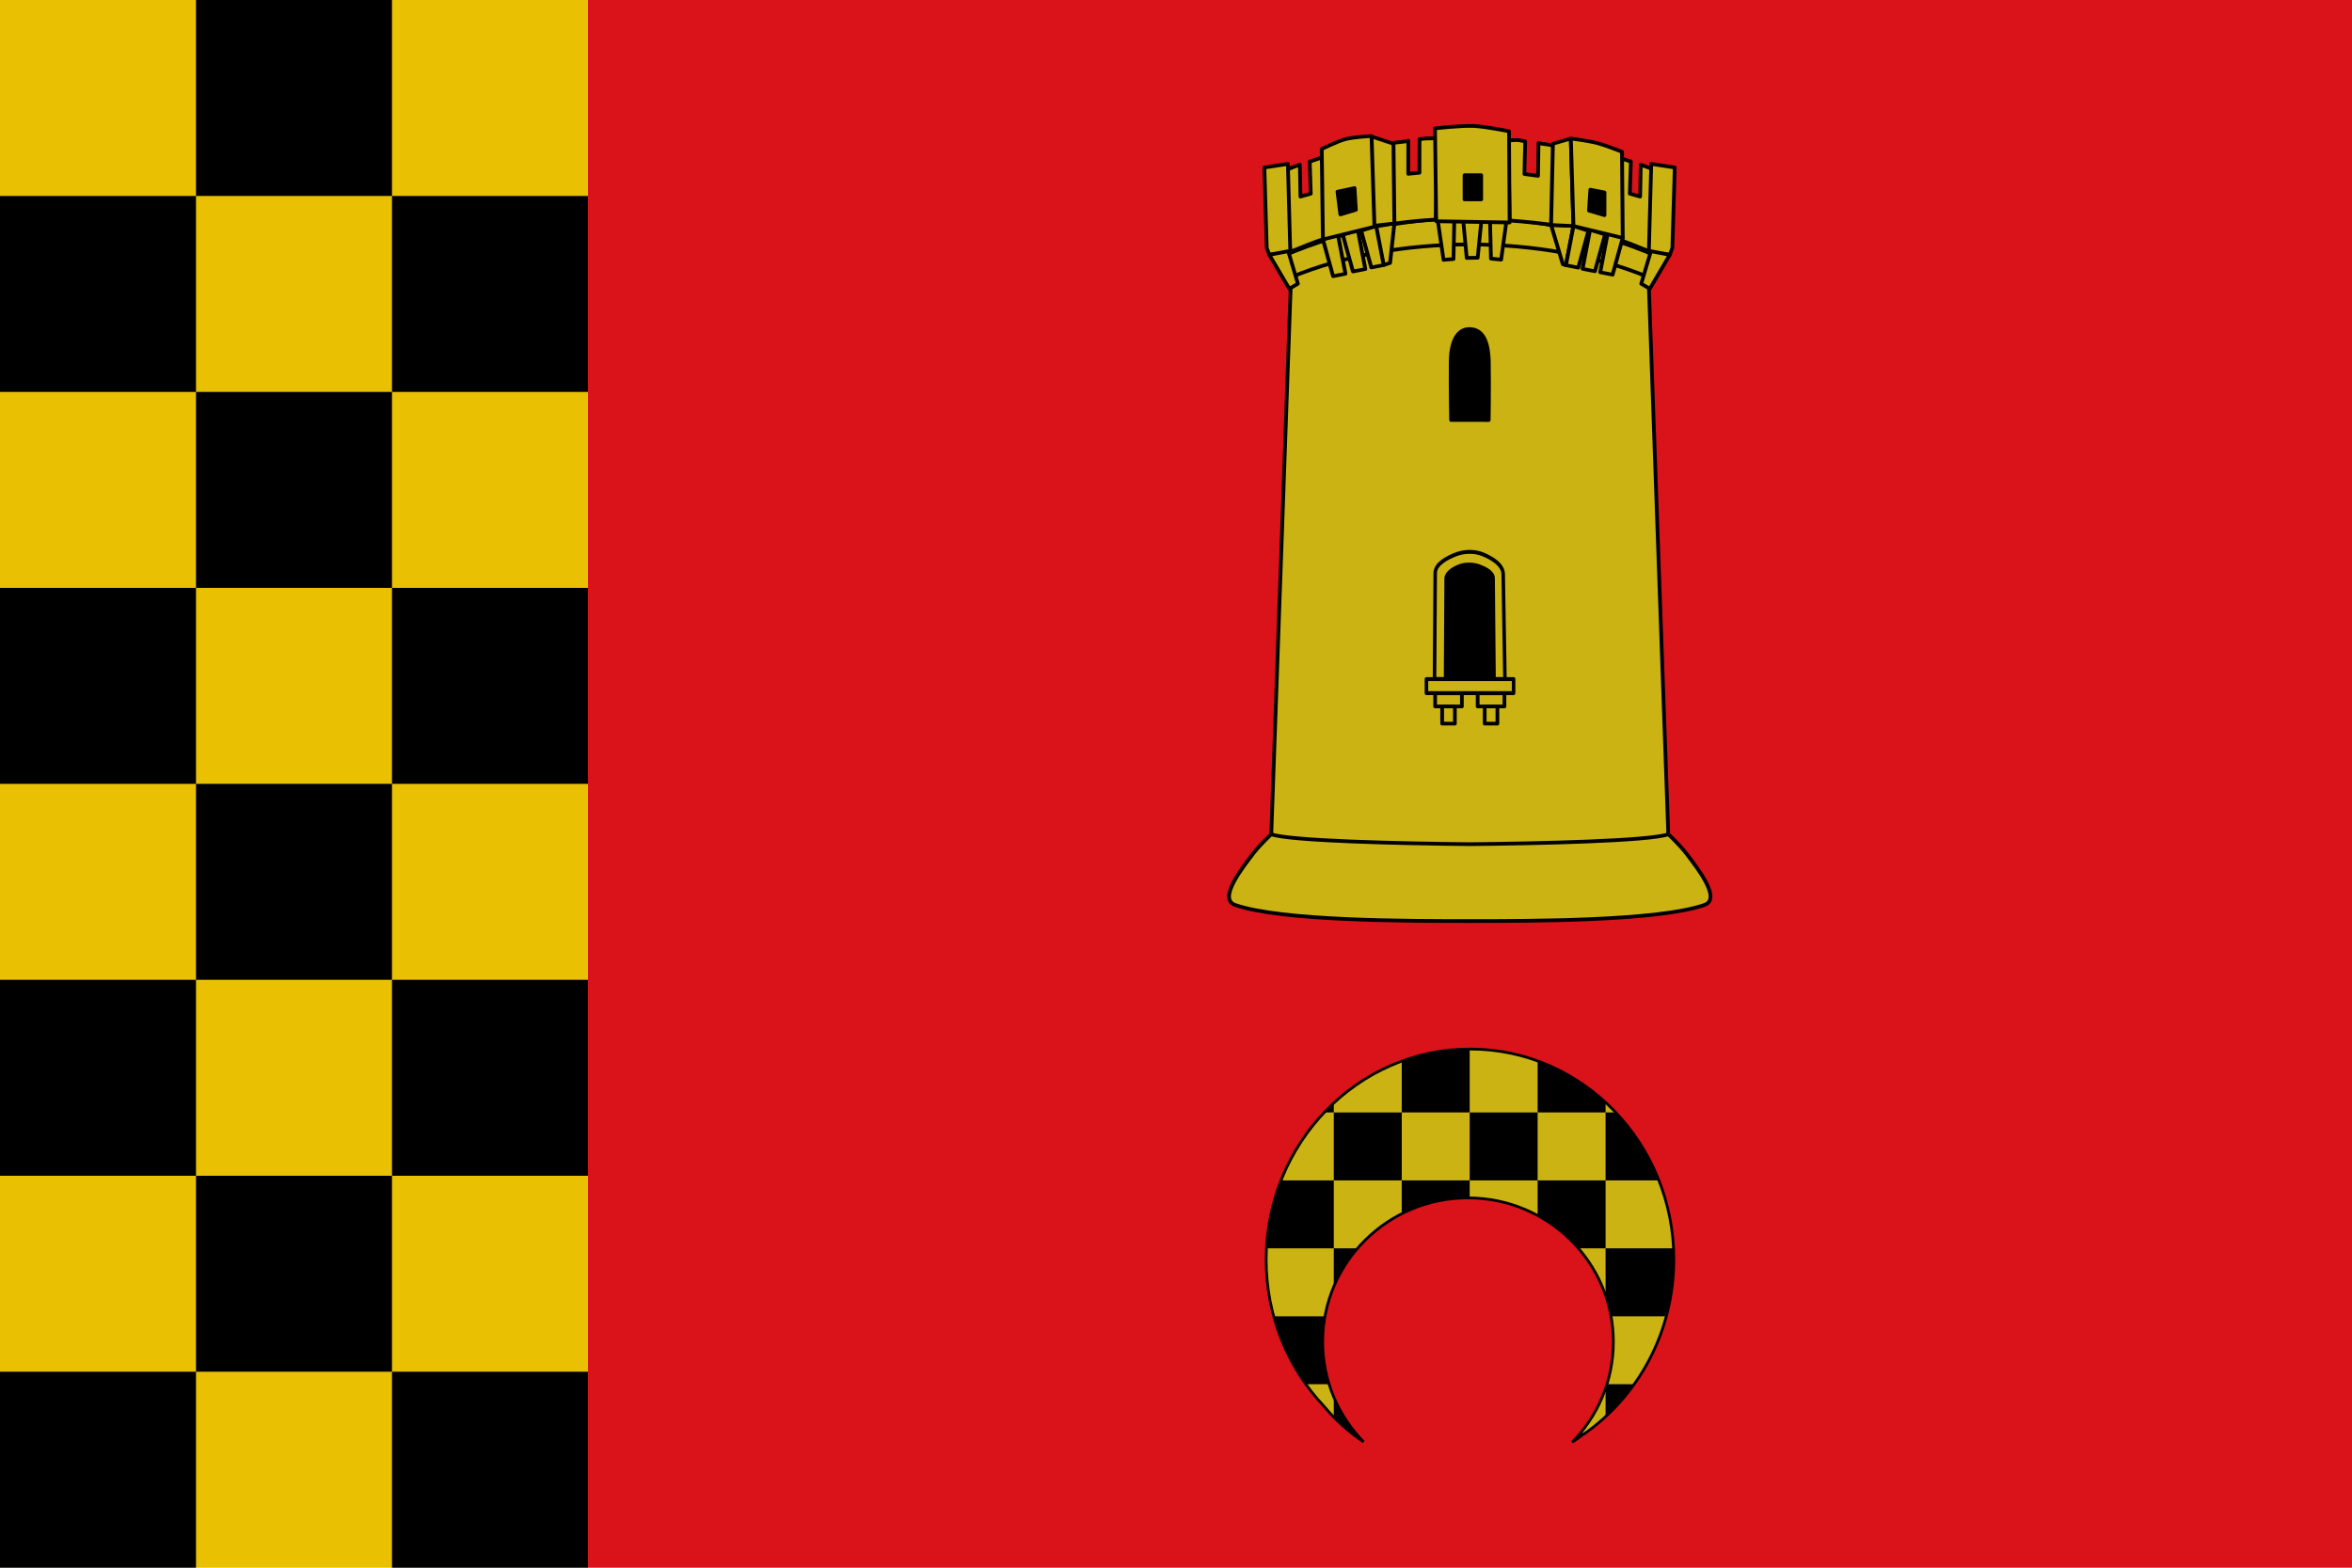
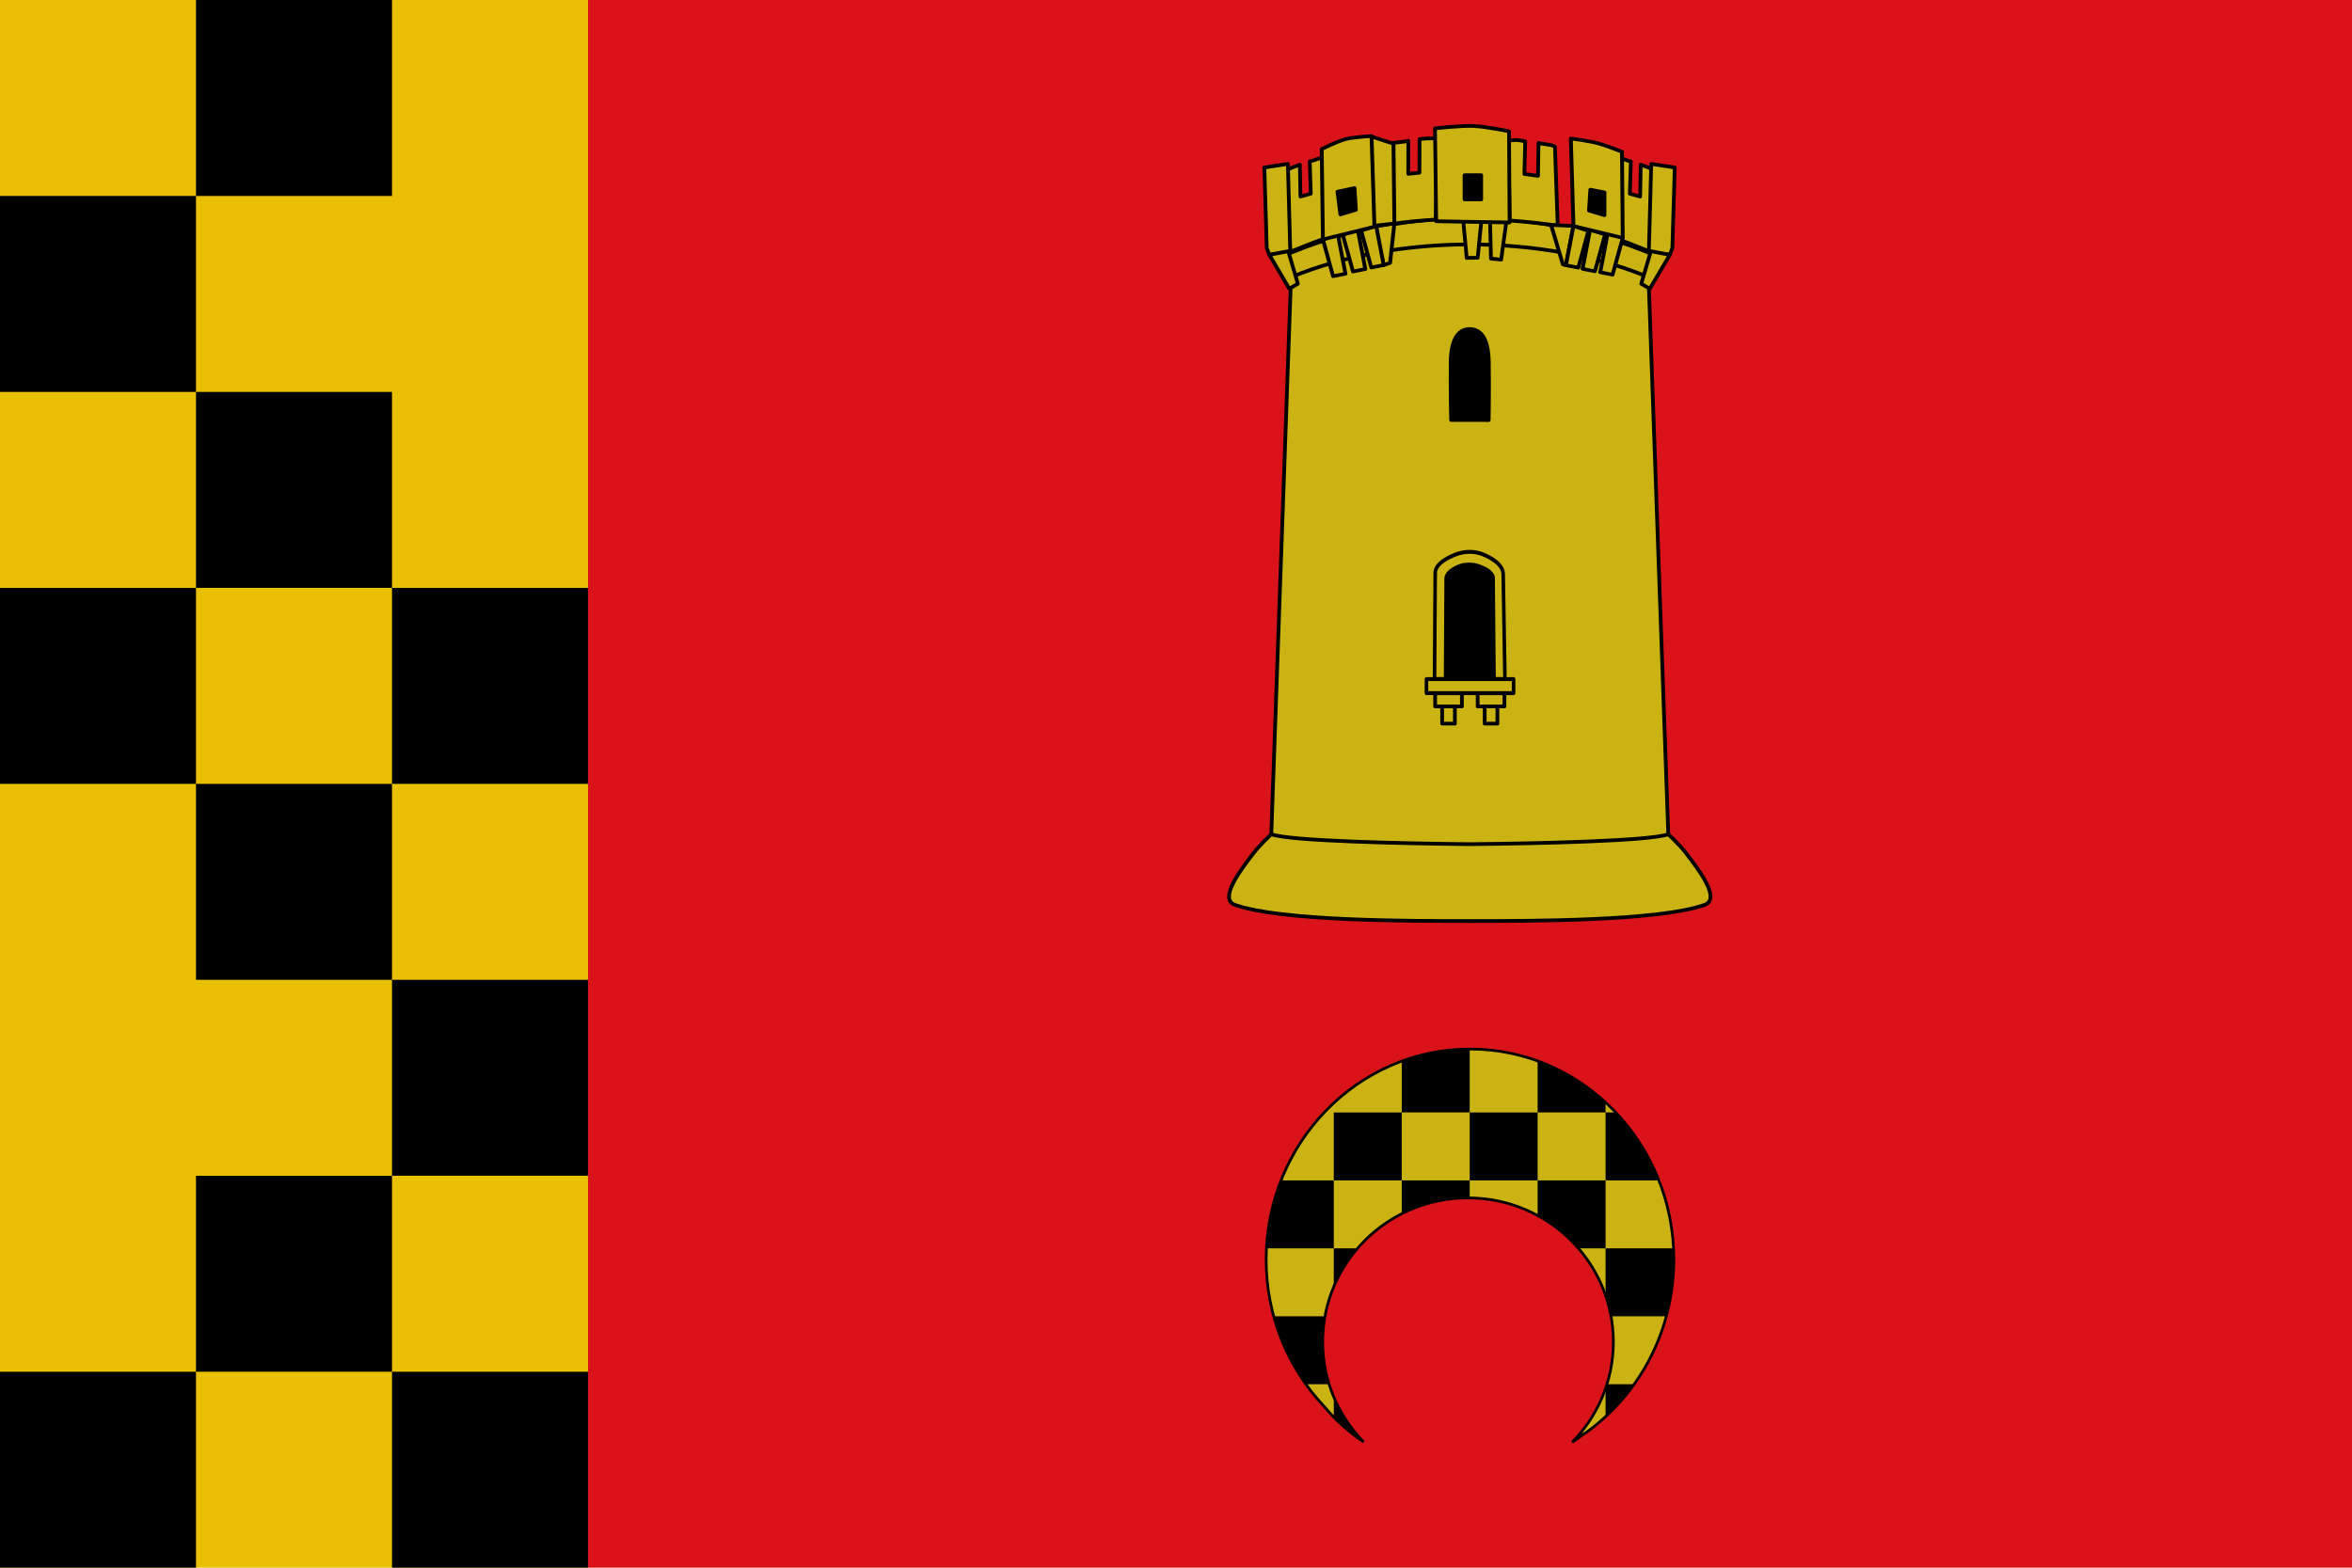
<svg xmlns="http://www.w3.org/2000/svg" xmlns:ns1="http://www.inkscape.org/namespaces/inkscape" xmlns:ns2="http://sodipodi.sourceforge.net/DTD/sodipodi-0.dtd" version="1.0" id="svg3194" x="0px" y="0px" width="750" height="500" viewBox="-392.5 -694.993 750 500" enable-background="new -392.5 -694.993 750.131 500" xml:space="preserve" ns1:version="0.91 r13725" ns2:docname="Bandera_de_Paterna.svg">
  <defs id="defs3448">
    <ns1:perspective ns2:type="inkscape:persp3d" ns1:vp_x="0 : 250 : 1" ns1:vp_y="0 : 1000 : 0" ns1:vp_z="750.13098 : 250 : 1" ns1:persp3d-origin="375.06549 : 166.66667 : 1" id="perspective3452" />
  </defs>
  <ns2:namedview pagecolor="#ffffff" bordercolor="#666666" borderopacity="1" objecttolerance="10" gridtolerance="10" guidetolerance="10" ns1:pageopacity="0" ns1:pageshadow="2" ns1:window-width="854" ns1:window-height="839" id="namedview3446" showgrid="false" ns1:zoom="0.55182927" ns1:cx="336" ns1:cy="416" ns1:window-x="24" ns1:window-y="16" ns1:window-maximized="0" ns1:current-layer="layer3" showguides="true" ns1:guide-bbox="true" ns1:object-nodes="true" />
  <g id="layer1" transform="translate(23.571,10.058)">
</g>
  <g id="layer4" transform="translate(80,-66.582)">
</g>
  <g id="layer5" transform="translate(80,-66.582)">
</g>
  <g id="g3977" transform="translate(79.824,-66.582)">
</g>
  <g ns1:groupmode="layer" id="layer2" ns1:label="Tela">
    <path style="fill:#da121a" d="m -205,-694.993 562.5,0 0,500 -562.5,0 z" id="rect3309" ns1:connector-curvature="0" ns2:nodetypes="ccccc" />
    <path style="fill:#eac102" d="m -392.5,-694.993 187.5,0 0,500 -187.5,0 z" id="rect4374" />
  </g>
  <g ns1:groupmode="layer" id="layer3" ns1:label="Dibuixos">
    <g id="g4376" style="fill:#000000">
      <rect x="-330" y="-694.993" width="62.5" height="62.5" id="rect3313" style="fill:#000000" />
      <rect x="-392.5" y="-632.493" width="62.5" height="62.5" id="rect3317" style="fill:#000000" />
-       <rect x="-267.5" y="-632.493" width="62.5" height="62.5" id="rect3321" style="fill:#000000" />
      <rect x="-330" y="-569.993" width="62.5" height="62.5" id="rect3325" style="fill:#000000" />
      <rect x="-392.5" y="-507.493" width="62.5" height="62.5" id="rect3329" style="fill:#000000" />
      <rect x="-267.5" y="-507.493" width="62.5" height="62.5" id="rect3333" style="fill:#000000" />
      <rect x="-330" y="-444.993" width="62.5" height="62.5" id="rect3337" style="fill:#000000" />
-       <rect x="-392.5" y="-382.493" width="62.5" height="62.5" id="rect3341" style="fill:#000000" />
      <rect x="-267.5" y="-382.493" width="62.5" height="62.5" id="rect3345" style="fill:#000000" />
      <rect x="-330" y="-319.993" width="62.5" height="62.5" id="rect3349" style="fill:#000000" />
      <rect x="-392.5" y="-257.493" width="62.5" height="62.5" id="rect3353" style="fill:#000000" />
      <rect x="-267.5" y="-257.493" width="62.5" height="62.5" id="rect3357" style="fill:#000000" />
    </g>
    <g style="display:inline" id="g4485" transform="translate(0.165,-6.378)">
      <path d="m 76.171,-354.033 c -35.877,-0.052 -65.042,29.989 -65.086,67.045 -0.025,18.188 6.987,34.704 18.37,46.81 3.651,4.387 7.927,8.249 12.695,11.444 -8.073,-8.284 -13.061,-19.546 -13.043,-31.962 0.035,-25.349 20.821,-45.902 46.403,-45.864 25.582,0.036 46.319,20.643 46.29,45.991 -0.017,12.425 -5.02,23.684 -13.121,31.942 1.319,-0.875 2.596,-1.806 3.834,-2.785 -0.087,0.097 -0.167,0.196 -0.259,0.291 17.36,-12.035 28.799,-32.488 28.831,-55.687 0.044,-37.058 -29.04,-67.177 -64.914,-67.225 z" id="path4450" ns1:connector-curvature="0" style="display:inline;fill:#cab313;stroke:#000000;stroke-width:0;stroke-linecap:square;stroke-miterlimit:4;stroke-dasharray:none" />
      <g id="g4453">
-         <path ns1:connector-curvature="0" id="path3388" d="m 32.651,-336.743 c -1.016,0.945 -1.997,1.929 -2.954,2.938 l 2.954,0 0,-2.938 z" />
        <path ns1:connector-curvature="0" id="path3392" d="m 75.989,-333.805 0,-20.225 c -7.603,0.021 -14.896,1.395 -21.669,3.894 l 0,16.331 21.669,0 z" />
        <path ns1:connector-curvature="0" id="path3396" d="m 119.319,-333.805 0,-3.292 c -6.259,-5.742 -13.602,-10.259 -21.668,-13.178 l 0,16.47 21.668,0 z" />
        <rect id="rect3402" height="21.668" width="21.668" y="-333.805" x="32.651" />
        <rect id="rect3406" height="21.668" width="21.662" y="-333.805" x="75.989" />
        <path ns1:connector-curvature="0" id="path3410" d="m 119.319,-312.137 17.101,0 c -3.204,-8.139 -7.908,-15.481 -13.76,-21.668 l -3.341,0 0,21.668 z" />
        <path ns1:connector-curvature="0" id="path3412" d="m 32.651,-312.137 -16.71,0 c -2.657,6.749 -4.281,14.038 -4.668,21.664 l 21.378,0 0,-21.664 z" />
        <path ns1:connector-curvature="0" id="path3416" d="m 54.319,-312.137 0,10.677 c 6.376,-3.268 13.615,-5.11 21.291,-5.1 0.127,0 0.252,0.005 0.379,0.005 l 0,-5.582 -21.67,0 z" />
        <path ns1:connector-curvature="0" id="path3420" d="m 119.319,-312.137 -21.668,0 0,11.134 c 5,2.7 9.443,6.281 13.116,10.53 l 8.552,0 0,-21.664 z" />
        <path ns1:connector-curvature="0" id="path3426" d="m 32.651,-278.036 c 1.887,-4.56 4.492,-8.751 7.674,-12.438 l -7.674,0 0,12.438 z" />
        <path ns1:connector-curvature="0" id="path3430" d="m 140.989,-281.756 0,-8.717 -21.669,0 0,14.727 c 0.787,2.243 1.411,4.562 1.843,6.942 l 17.62,0 c 1.128,-4.167 1.879,-8.5 2.206,-12.952 z" />
        <path ns1:connector-curvature="0" id="path3432" d="m 23.841,-247.137 7.411,0 c -1.334,-4.289 -2.05,-8.839 -2.046,-13.559 0,-2.765 0.254,-5.474 0.731,-8.109 l -16.353,0 c 2.142,7.909 5.658,15.223 10.257,21.668 z" />
        <path ns1:connector-curvature="0" id="path3438" d="m 42.245,-228.734 c -4.06,-4.167 -7.334,-9.092 -9.593,-14.535 l 0,6.532 c 2.902,2.984 6.118,5.674 9.593,8.003 z" />
        <path ns1:connector-curvature="0" id="path3442" d="m 128.545,-247.137 -8.688,0 c -0.167,0.54 -0.352,1.075 -0.538,1.607 l 0,8.828 c 3.414,-3.132 6.507,-6.631 9.226,-10.435 z" />
      </g>
      <path style="fill:none;stroke:#000000;stroke-width:0.867;stroke-linecap:square" ns1:connector-curvature="0" id="path3444" d="m 76.171,-354.033 c -35.877,-0.052 -65.042,29.989 -65.086,67.045 -0.025,18.188 6.987,34.704 18.37,46.81 3.651,4.387 7.927,8.249 12.695,11.444 -8.073,-8.284 -13.061,-19.546 -13.043,-31.962 0.035,-25.349 20.821,-45.902 46.403,-45.864 25.582,0.036 46.319,20.643 46.29,45.991 -0.017,12.425 -5.02,23.684 -13.121,31.942 1.319,-0.875 2.596,-1.806 3.834,-2.785 -0.087,0.097 -0.167,0.196 -0.259,0.291 17.36,-12.035 28.799,-32.488 28.831,-55.687 0.044,-37.058 -29.04,-67.177 -64.914,-67.225 z" />
    </g>
    <g transform="matrix(0.791,0,0,0.791,-238.443,-1064.883)" style="display:inline;fill:#cab313" id="g5301">
      <g id="g4880" style="display:inline;fill:#cab313;stroke-width:1.5;stroke-miterlimit:4;stroke-dasharray:none" transform="translate(-1415.633,76.64)">
        <path style="fill:#cab313;fill-opacity:1;stroke:#000000;stroke-width:1.5;stroke-linecap:round;stroke-linejoin:round;stroke-miterlimit:4;stroke-dasharray:none;stroke-opacity:1" d="m 1824.522,399.561 c -20.973,0 -48.644,3.615 -75.695,15.496 l 3.662,7.602 L 1744.5,648 c 0,0 -4.479,4.123 -7.217,7.701 -4.471,5.844 -14.336,18.36 -7.394,20.799 18.5,6.5 69.625,6.5 94.633,6.5 25.008,0 76.133,0 94.633,-6.5 6.942,-2.439 -2.924,-14.955 -7.394,-20.799 C 1909.023,652.123 1904.543,648 1904.543,648 l -7.988,-225.342 3.664,-7.602 c -27.051,-11.881 -54.725,-15.496 -75.697,-15.496 z" transform="translate(-11.134,79.36)" id="path21860" ns1:connector-curvature="0" />
        <path ns1:connector-curvature="0" style="fill:#cab313;fill-opacity:1;stroke:#000000;stroke-width:1.5;stroke-linecap:round;stroke-linejoin:round;stroke-miterlimit:4;stroke-dasharray:none;stroke-opacity:1" id="path21891" d="m 1741.452,502.715 c 20.809,-8.675 46.343,-13.141 71.936,-13.189 25.593,0.048 51.127,4.513 71.936,13.189" ns2:nodetypes="ccc" />
        <path ns2:nodetypes="ccc" d="m 1893.409,727.36 c -7.216,2.729 -53.316,3.759 -80.022,4 -26.706,-0.241 -72.805,-1.271 -80.022,-4" id="path4835" style="fill:#cab313;fill-opacity:1;stroke:#000000;stroke-width:1.5;stroke-linecap:round;stroke-linejoin:round;stroke-miterlimit:4;stroke-dasharray:none;stroke-opacity:1" ns1:connector-curvature="0" />
      </g>
      <g id="g4885" style="display:inline;fill:#cab313;stroke-width:1.5;stroke-miterlimit:4;stroke-dasharray:none" transform="translate(-1415.633,76.64)">
        <g transform="matrix(0.56,0,0,0.66,1547.08,89.356)" id="g252" style="display:inline;fill:#cab313;fill-opacity:1;stroke:#000000;stroke-width:2.467;stroke-miterlimit:4;stroke-dasharray:none;stroke-opacity:1">
          <g transform="translate(238.086,0)" id="g7150" style="fill:#cab313;fill-opacity:1;stroke:#000000;stroke-width:2.467;stroke-miterlimit:4;stroke-dasharray:none;stroke-opacity:1">
            <path d="m 223.895,713.49 c 0,0 -0.463,-19.922 -0.278,-35.377 0.189,-15.442 6.966,-20.183 13.924,-19.959 6.958,0.221 13.445,3.965 13.752,20.337 0.302,16.367 -0.093,35.016 -0.093,35.016 l -27.305,-0.017 z" id="path7152" style="fill:#000000;fill-opacity:1;stroke:#000000;stroke-width:2.467;stroke-linecap:round;stroke-linejoin:round;stroke-miterlimit:4;stroke-dasharray:none;stroke-opacity:1" ns1:connector-curvature="0" />
          </g>
        </g>
        <g id="g4800" style="fill:#cab313;stroke-width:1.5;stroke-miterlimit:4;stroke-dasharray:none">
          <g style="display:inline;fill:#cab313;fill-opacity:1;stroke:#ac8825;stroke-width:1.294;stroke-miterlimit:4;stroke-dasharray:none;stroke-opacity:1" id="g250" transform="matrix(1.098,0,0,1.224,1290.287,9.09)">
            <g style="fill:#cab313;fill-opacity:1;stroke:#ac8825;stroke-width:1.294;stroke-miterlimit:4;stroke-dasharray:none;stroke-opacity:1" id="g7150_2_" transform="translate(238.086,0)">
              <path ns2:nodetypes="csssscc" ns1:connector-curvature="0" style="fill:#cab313;fill-opacity:1;stroke:#000000;stroke-width:1.294;stroke-linecap:round;stroke-linejoin:round;stroke-miterlimit:4;stroke-dasharray:none;stroke-opacity:1" id="path7152_2_" d="m 225.383,535.706 0.249,-34.911 c 0.022,-3.025 4.331,-5.013 7.468,-6.127 3.059,-1.086 6.808,-1.198 9.867,-0.114 3.28,1.162 7.57,3.411 7.628,6.572 L 251.234,535.72 Z" />
            </g>
            <g style="fill:#cab313;fill-opacity:1;stroke:#ac8825;stroke-width:1.294;stroke-miterlimit:4;stroke-dasharray:none;stroke-opacity:1" id="g7150_1_" transform="translate(238.086,0)">
              <path ns2:nodetypes="csssscc" ns1:connector-curvature="0" style="fill:#000000;fill-opacity:1;stroke:#000000;stroke-width:1.294;stroke-linecap:round;stroke-linejoin:round;stroke-miterlimit:4;stroke-dasharray:none;stroke-opacity:1" id="path7152_1_" d="m 229.438,535.695 0.21,-33.047 c 0.012,-1.942 2.662,-3.324 4.67,-4.05 2.354,-0.852 5.24,-0.791 7.615,0.013 2.056,0.696 4.938,1.926 4.958,3.897 l 0.337,33.203 z" />
            </g>
            <path ns1:connector-curvature="0" id="rect273" d="m 460.501,535.711 32,0 0,4.629 -32,0 z" style="fill:#cab313;fill-opacity:1;stroke:#000000;stroke-width:1.294;stroke-linecap:round;stroke-linejoin:round;stroke-miterlimit:4;stroke-dasharray:none;stroke-opacity:1" />
          </g>
          <g transform="translate(0.717,0)" id="g4792" style="fill:#cab313;stroke-width:1.5;stroke-miterlimit:4;stroke-dasharray:none">
            <g id="g4784" style="fill:#cab313;stroke-width:1.5;stroke-miterlimit:4;stroke-dasharray:none">
              <rect y="670.528" x="1798.706" height="5.303" width="10.783" id="rect4776" style="opacity:1;fill:#cab313;fill-opacity:1;fill-rule:evenodd;stroke:#000000;stroke-width:1.5;stroke-linecap:round;stroke-linejoin:round;stroke-miterlimit:4;stroke-dasharray:none;stroke-opacity:1" />
              <rect y="675.831" x="1801.534" height="6.923" width="5.127" id="rect4780" style="opacity:1;fill:#cab313;fill-opacity:1;fill-rule:evenodd;stroke:#000000;stroke-width:1.5;stroke-linecap:round;stroke-linejoin:round;stroke-miterlimit:4;stroke-dasharray:none;stroke-opacity:1" />
            </g>
            <g id="g4788" style="fill:#cab313;stroke-width:1.5;stroke-miterlimit:4;stroke-dasharray:none">
              <rect style="opacity:1;fill:#cab313;fill-opacity:1;fill-rule:evenodd;stroke:#000000;stroke-width:1.5;stroke-linecap:round;stroke-linejoin:round;stroke-miterlimit:4;stroke-dasharray:none;stroke-opacity:1" id="rect4778" width="10.783" height="5.303" x="1815.853" y="670.528" />
              <rect style="opacity:1;fill:#cab313;fill-opacity:1;fill-rule:evenodd;stroke:#000000;stroke-width:1.5;stroke-linecap:round;stroke-linejoin:round;stroke-miterlimit:4;stroke-dasharray:none;stroke-opacity:1" id="rect4782" width="5.127" height="6.923" x="1818.682" y="675.831" />
            </g>
          </g>
        </g>
      </g>
      <g id="g5267" style="fill:#cab313">
        <path ns2:nodetypes="cccccccccc" ns1:connector-curvature="0" id="path5248" d="m 457.206,531.105 c 0.872,-0.042 4.577,1.503 5.483,1.603 l -0.417,13.004 4.156,1.172 0.251,-12.858 c 1.867,0.69 4.302,1.509 6.175,2.57 l -2.32,32.562 c -5.245,-2.026 -9.055,-3.85 -14.212,-5.369 l -0.439,-29.107 c 0.915,-0.181 0.425,-3.532 1.324,-3.578 z" style="display:inline;fill:#cab313;fill-opacity:1;stroke:#000000;stroke-width:1.5;stroke-linecap:round;stroke-linejoin:round;stroke-miterlimit:4;stroke-dasharray:none;stroke-opacity:1" />
        <path style="display:inline;fill:#cab313;fill-opacity:1;stroke:#000000;stroke-width:1.5;stroke-linecap:round;stroke-linejoin:round;stroke-miterlimit:4;stroke-dasharray:none;stroke-opacity:1" d="m 338.718,531.105 c -0.872,-0.042 -4.577,1.503 -5.483,1.603 l 0.417,13.004 -4.156,1.172 -0.251,-12.858 c -1.867,0.69 -4.302,1.509 -6.175,2.57 l 2.32,32.562 c 5.245,-2.026 9.055,-3.85 14.212,-5.369 l 0.439,-29.107 c -0.915,-0.181 -0.425,-3.532 -1.324,-3.578 z" id="path21962-2" ns1:connector-curvature="0" ns2:nodetypes="cccccccccc" />
        <path style="display:inline;fill:#cab313;fill-opacity:1;stroke:#000000;stroke-width:1.5;stroke-linecap:round;stroke-linejoin:round;stroke-miterlimit:4;stroke-dasharray:none;stroke-opacity:1" d="m 383.236,523.409 c -0.585,0.013 -1.166,0.044 -1.677,0.021 -0.99,-0.042 -3.036,0.181 -4.065,0.281 l -0.028,13.548 -4.509,0.442 0.01,-13.332 c -2.12,0.689 -5.539,0.407 -7.665,1.466 l -0.724,32.363 c 6.552,-1.018 13.032,-1.682 19.444,-2.037 l 0.904,-32.67 c -0.519,-0.09 -1.106,-0.095 -1.691,-0.082 z" id="path21962" ns1:connector-curvature="0" />
        <path ns1:connector-curvature="0" style="display:inline;fill:#cab313;fill-opacity:1;stroke:#000000;stroke-width:1.5;stroke-linecap:round;stroke-linejoin:round;stroke-miterlimit:4;stroke-dasharray:none;stroke-opacity:1" d="m 416.445,524.081 c -1.021,0.046 -2.12,0.102 -3.159,0.283 l 0.552,32.173 c 6.542,0.465 12.983,1.15 19.36,2.075 l -1.119,-31.904 c -2.127,-1.06 -4.501,-0.777 -6.62,-1.466 l -0.201,13.283 -5.487,-0.747 0.325,-13.194 c -1.029,-0.1 -2.66,-0.545 -3.65,-0.503 z" id="path21962-8" />
        <g id="g4550" style="fill:#cab313;stroke-width:1.502;stroke-miterlimit:4;stroke-dasharray:none" transform="matrix(1.027,0,0,0.971,-1154.937,111.607)">
          <path ns1:connector-curvature="0" style="display:inline;fill:#cab313;fill-opacity:1;stroke:#000000;stroke-width:1.502;stroke-linecap:round;stroke-linejoin:round;stroke-miterlimit:4;stroke-dasharray:none;stroke-opacity:1" id="path22949-6" d="m 1418.021,537.42 7.826,-1.371 -1.696,16.431 -2.505,0.879 z" transform="translate(56.429,-76.64)" ns2:nodetypes="ccccc" />
          <path ns1:connector-curvature="0" style="display:inline;fill:#cab313;fill-opacity:1;stroke:#000000;stroke-width:1.502;stroke-linecap:round;stroke-linejoin:round;stroke-miterlimit:4;stroke-dasharray:none;stroke-opacity:1" id="path22949-22" d="m 1412.801,539.093 5.888,-2.015 2.957,16.281 -4.858,1.012 z" transform="translate(56.429,-76.64)" />
          <path ns1:connector-curvature="0" style="display:inline;fill:#cab313;fill-opacity:1;stroke:#000000;stroke-width:1.502;stroke-linecap:round;stroke-linejoin:round;stroke-miterlimit:4;stroke-dasharray:none;stroke-opacity:1" id="path22949-22-7" d="m 1397.792,542.709 5.888,-2.015 2.957,16.281 -4.858,1.012 z" transform="translate(56.429,-76.64)" />
          <path ns1:connector-curvature="0" style="display:inline;fill:#cab313;fill-opacity:1;stroke:#000000;stroke-width:1.502;stroke-linecap:round;stroke-linejoin:round;stroke-miterlimit:4;stroke-dasharray:none;stroke-opacity:1" id="path22949-22-6" d="m 1405.595,540.756 5.888,-2.015 2.957,16.281 -4.858,1.012 z" transform="translate(56.429,-76.64)" />
          <path ns1:connector-curvature="0" style="display:inline;fill:#cab313;fill-opacity:1;stroke:#000000;stroke-width:1.502;stroke-linecap:round;stroke-linejoin:round;stroke-miterlimit:4;stroke-dasharray:none;stroke-opacity:1" id="path21970-4" d="m 1416.625,499.907 8.864,3.065 0.358,33.077 -10.083,1.247 z" transform="translate(56.429,-76.64)" />
          <path ns1:connector-curvature="0" style="display:inline;fill:#cab313;fill-opacity:1;stroke:#000000;stroke-width:1.502;stroke-linecap:round;stroke-linejoin:round;stroke-miterlimit:4;stroke-dasharray:none;stroke-opacity:1" id="path21970-7-0" d="m 1397.321,505.185 c 0,0 6.103,-3.22 9.404,-4.129 3.288,-0.906 10.154,-1.265 10.154,-1.265 l 1.142,37.629 -20.23,5.29 z" transform="translate(56.429,-76.64)" ns2:nodetypes="cscccc" />
          <path ns1:connector-curvature="0" style="display:inline;fill:#000000;fill-opacity:1;stroke:#000000;stroke-width:1.502;stroke-linecap:round;stroke-linejoin:round;stroke-miterlimit:4;stroke-dasharray:none;stroke-opacity:1" id="rect5308-1" d="m 1403.518,522.869 6.67,-1.494 0.526,9.054 -6.059,1.916 z" transform="translate(56.429,-76.64)" />
        </g>
        <g id="g5250" style="fill:#cab313">
          <path ns2:nodetypes="cccccc" ns1:connector-curvature="0" style="display:inline;fill:#cab313;fill-opacity:1;stroke:#000000;stroke-width:1.5;stroke-linecap:round;stroke-linejoin:round;stroke-miterlimit:4;stroke-dasharray:none;stroke-opacity:1" id="path21970-7-0-5" d="m 315.906,567.595 -0.96,-32.435 9.48,-1.449 0.965,35.448 -8.448,1.201 z" />
          <path ns1:connector-curvature="0" style="display:inline;fill:#cab313;fill-opacity:1;stroke:#000000;stroke-width:1.5;stroke-linecap:round;stroke-linejoin:round;stroke-miterlimit:4;stroke-dasharray:none;stroke-opacity:1" id="path22949-22-7-2" d="m 316.943,570.361 7.619,-1.446 3.898,13.117 -3.465,2.011 z" />
        </g>
        <g id="g4585" style="fill:#cab313;stroke-width:1.502;stroke-miterlimit:4;stroke-dasharray:none" transform="matrix(1.027,0,0,0.971,-1154.937,111.607)">
          <path ns2:nodetypes="ccccc" ns1:connector-curvature="0" style="display:inline;fill:#cab313;fill-opacity:1;stroke:#000000;stroke-width:1.502;stroke-linecap:round;stroke-linejoin:round;stroke-miterlimit:4;stroke-dasharray:none;stroke-opacity:1" id="path22949-6-5" d="m 1496.137,537.143 -8.785,-0.448 4.633,16.375 1.196,0.354 z" transform="translate(56.429,-76.64)" />
-           <path ns2:nodetypes="ccccc" ns1:connector-curvature="0" style="display:inline;fill:#cab313;fill-opacity:1;stroke:#000000;stroke-width:1.502;stroke-linecap:round;stroke-linejoin:round;stroke-miterlimit:4;stroke-dasharray:none;stroke-opacity:1" id="path21970-4-8" d="m 1495.107,500.817 -7.037,2.16 -0.718,33.72 8.785,0.448 z" transform="translate(56.429,-76.64)" />
          <path ns1:connector-curvature="0" style="display:inline;fill:#cab313;fill-opacity:1;stroke:#000000;stroke-width:1.502;stroke-linecap:round;stroke-linejoin:round;stroke-miterlimit:4;stroke-dasharray:none;stroke-opacity:1" id="path22949-22-8" d="m 1502.025,539.158 -5.888,-2.015 -2.957,16.281 4.858,1.012 z" transform="translate(56.429,-76.64)" />
          <path ns1:connector-curvature="0" style="display:inline;fill:#cab313;fill-opacity:1;stroke:#000000;stroke-width:1.502;stroke-linecap:round;stroke-linejoin:round;stroke-miterlimit:4;stroke-dasharray:none;stroke-opacity:1" id="path22949-22-1" d="m 1508.554,540.663 -5.888,-2.015 -2.957,16.281 4.858,1.012 z" transform="translate(56.429,-76.64)" />
          <path ns1:connector-curvature="0" style="display:inline;fill:#cab313;fill-opacity:1;stroke:#000000;stroke-width:1.502;stroke-linecap:round;stroke-linejoin:round;stroke-miterlimit:4;stroke-dasharray:none;stroke-opacity:1" id="path22949-22-89" d="m 1515.485,542.084 -5.888,-2.015 -2.957,16.281 4.858,1.012 z" transform="translate(56.429,-76.64)" />
          <path ns2:nodetypes="cscccc" ns1:connector-curvature="0" style="display:inline;fill:#cab313;fill-opacity:1;stroke:#000000;stroke-width:1.502;stroke-linecap:round;stroke-linejoin:round;stroke-miterlimit:4;stroke-dasharray:none;stroke-opacity:1" id="path21970-7-0-9" d="m 1515.19,506.318 c 0,0 -6.559,-2.729 -9.523,-3.557 -3.447,-0.964 -10.56,-1.944 -10.56,-1.944 l 1.03,36.327 19.348,4.94 z" transform="translate(56.429,-76.64)" />
          <path ns1:connector-curvature="0" style="display:inline;fill:#000000;fill-opacity:1;stroke:#000000;stroke-width:1.502;stroke-linecap:round;stroke-linejoin:round;stroke-miterlimit:4;stroke-dasharray:none;stroke-opacity:1" id="rect5308-1-4" d="m 1564.733,446.546 -5.533,-1.141 -0.526,8.701 6.059,1.916 z" />
        </g>
        <g id="g5260" style="fill:#cab313">
-           <path ns1:connector-curvature="0" style="display:inline;fill:#cab313;fill-opacity:1;stroke:#000000;stroke-width:1.5;stroke-linecap:round;stroke-linejoin:round;stroke-miterlimit:4;stroke-dasharray:none;stroke-opacity:1" id="path22949" d="m 384.884,556.719 6.63,-0.725 -0.327,16.06 -4.008,0.344 z" />
          <path ns1:connector-curvature="0" style="display:inline;fill:#cab313;fill-opacity:1;stroke:#000000;stroke-width:1.5;stroke-linecap:round;stroke-linejoin:round;stroke-miterlimit:4;stroke-dasharray:none;stroke-opacity:1" id="path22949-2" d="m 412.528,556.805 -6.63,-0.725 0.397,15.813 4.101,0.418 z" />
          <path ns1:connector-curvature="0" style="display:inline;fill:#cab313;fill-opacity:1;stroke:#000000;stroke-width:1.5;stroke-linecap:round;stroke-linejoin:round;stroke-miterlimit:4;stroke-dasharray:none;stroke-opacity:1" id="path22949-3" d="m 395.041,555.77 7.448,0.137 -1.542,15.641 -4.428,0.073 z" />
          <path ns1:connector-curvature="0" style="display:inline;fill:#cab313;fill-opacity:1;stroke:#000000;stroke-width:1.5;stroke-linecap:round;stroke-linejoin:round;stroke-miterlimit:4;stroke-dasharray:none;stroke-opacity:1" id="path21970-7" d="m 383.733,519.39 c 0,0 10.38,-1.2 15.58,-0.974 4.809,0.209 14.263,2.145 14.263,2.145 l 0.229,36.768 -29.59,-0.499 z" ns2:nodetypes="cscccc" />
          <rect style="display:inline;fill:#000000;fill-opacity:1;stroke:#000000;stroke-width:1.5;stroke-linecap:round;stroke-linejoin:round;stroke-miterlimit:4;stroke-dasharray:none;stroke-opacity:1" id="rect5308" y="538.264" x="395.636" height="9.752" width="6.725" />
        </g>
        <g id="g5254" transform="matrix(-1,0,0,1,795.33,0)" style="fill:#cab313">
          <path d="m 315.906,567.595 -0.96,-32.435 9.48,-1.449 0.965,35.448 -8.448,1.201 z" id="path5256" style="display:inline;fill:#cab313;fill-opacity:1;stroke:#000000;stroke-width:1.5;stroke-linecap:round;stroke-linejoin:round;stroke-miterlimit:4;stroke-dasharray:none;stroke-opacity:1" ns1:connector-curvature="0" ns2:nodetypes="cccccc" />
          <path d="m 316.943,570.361 7.619,-1.446 3.898,13.117 -3.465,2.011 z" id="path5258" style="display:inline;fill:#cab313;fill-opacity:1;stroke:#000000;stroke-width:1.5;stroke-linecap:round;stroke-linejoin:round;stroke-miterlimit:4;stroke-dasharray:none;stroke-opacity:1" ns1:connector-curvature="0" />
        </g>
      </g>
    </g>
  </g>
</svg>